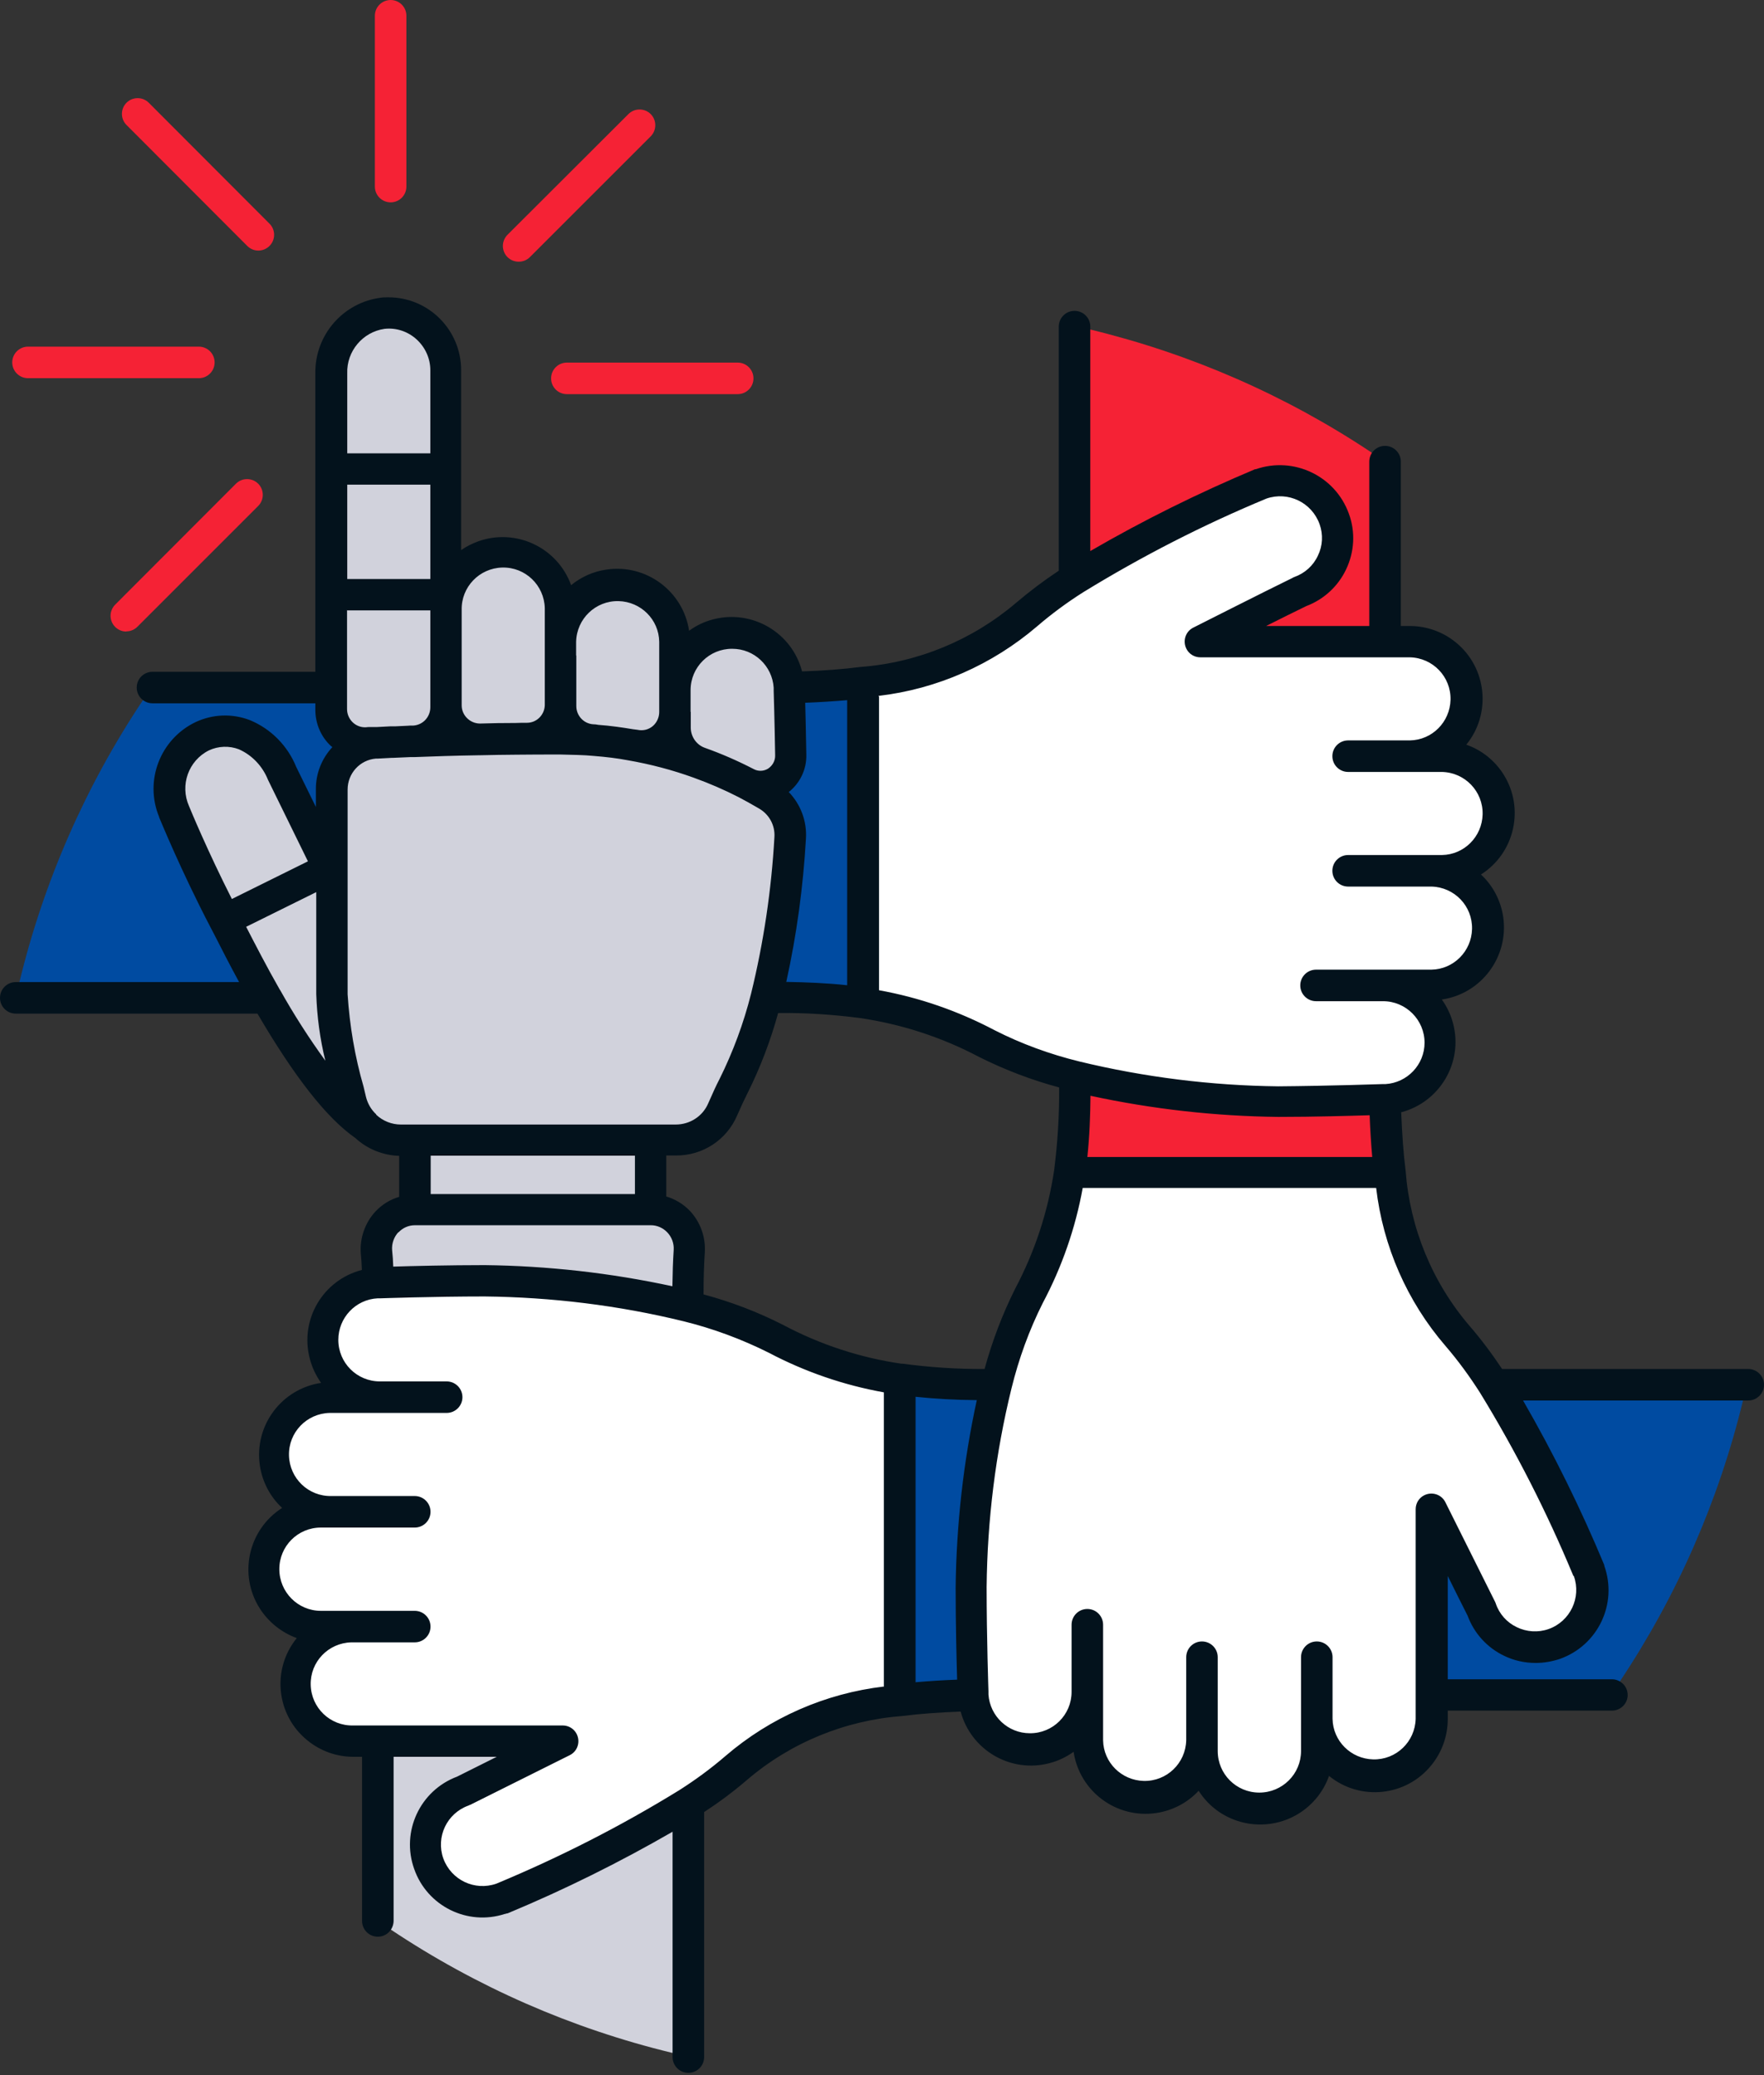
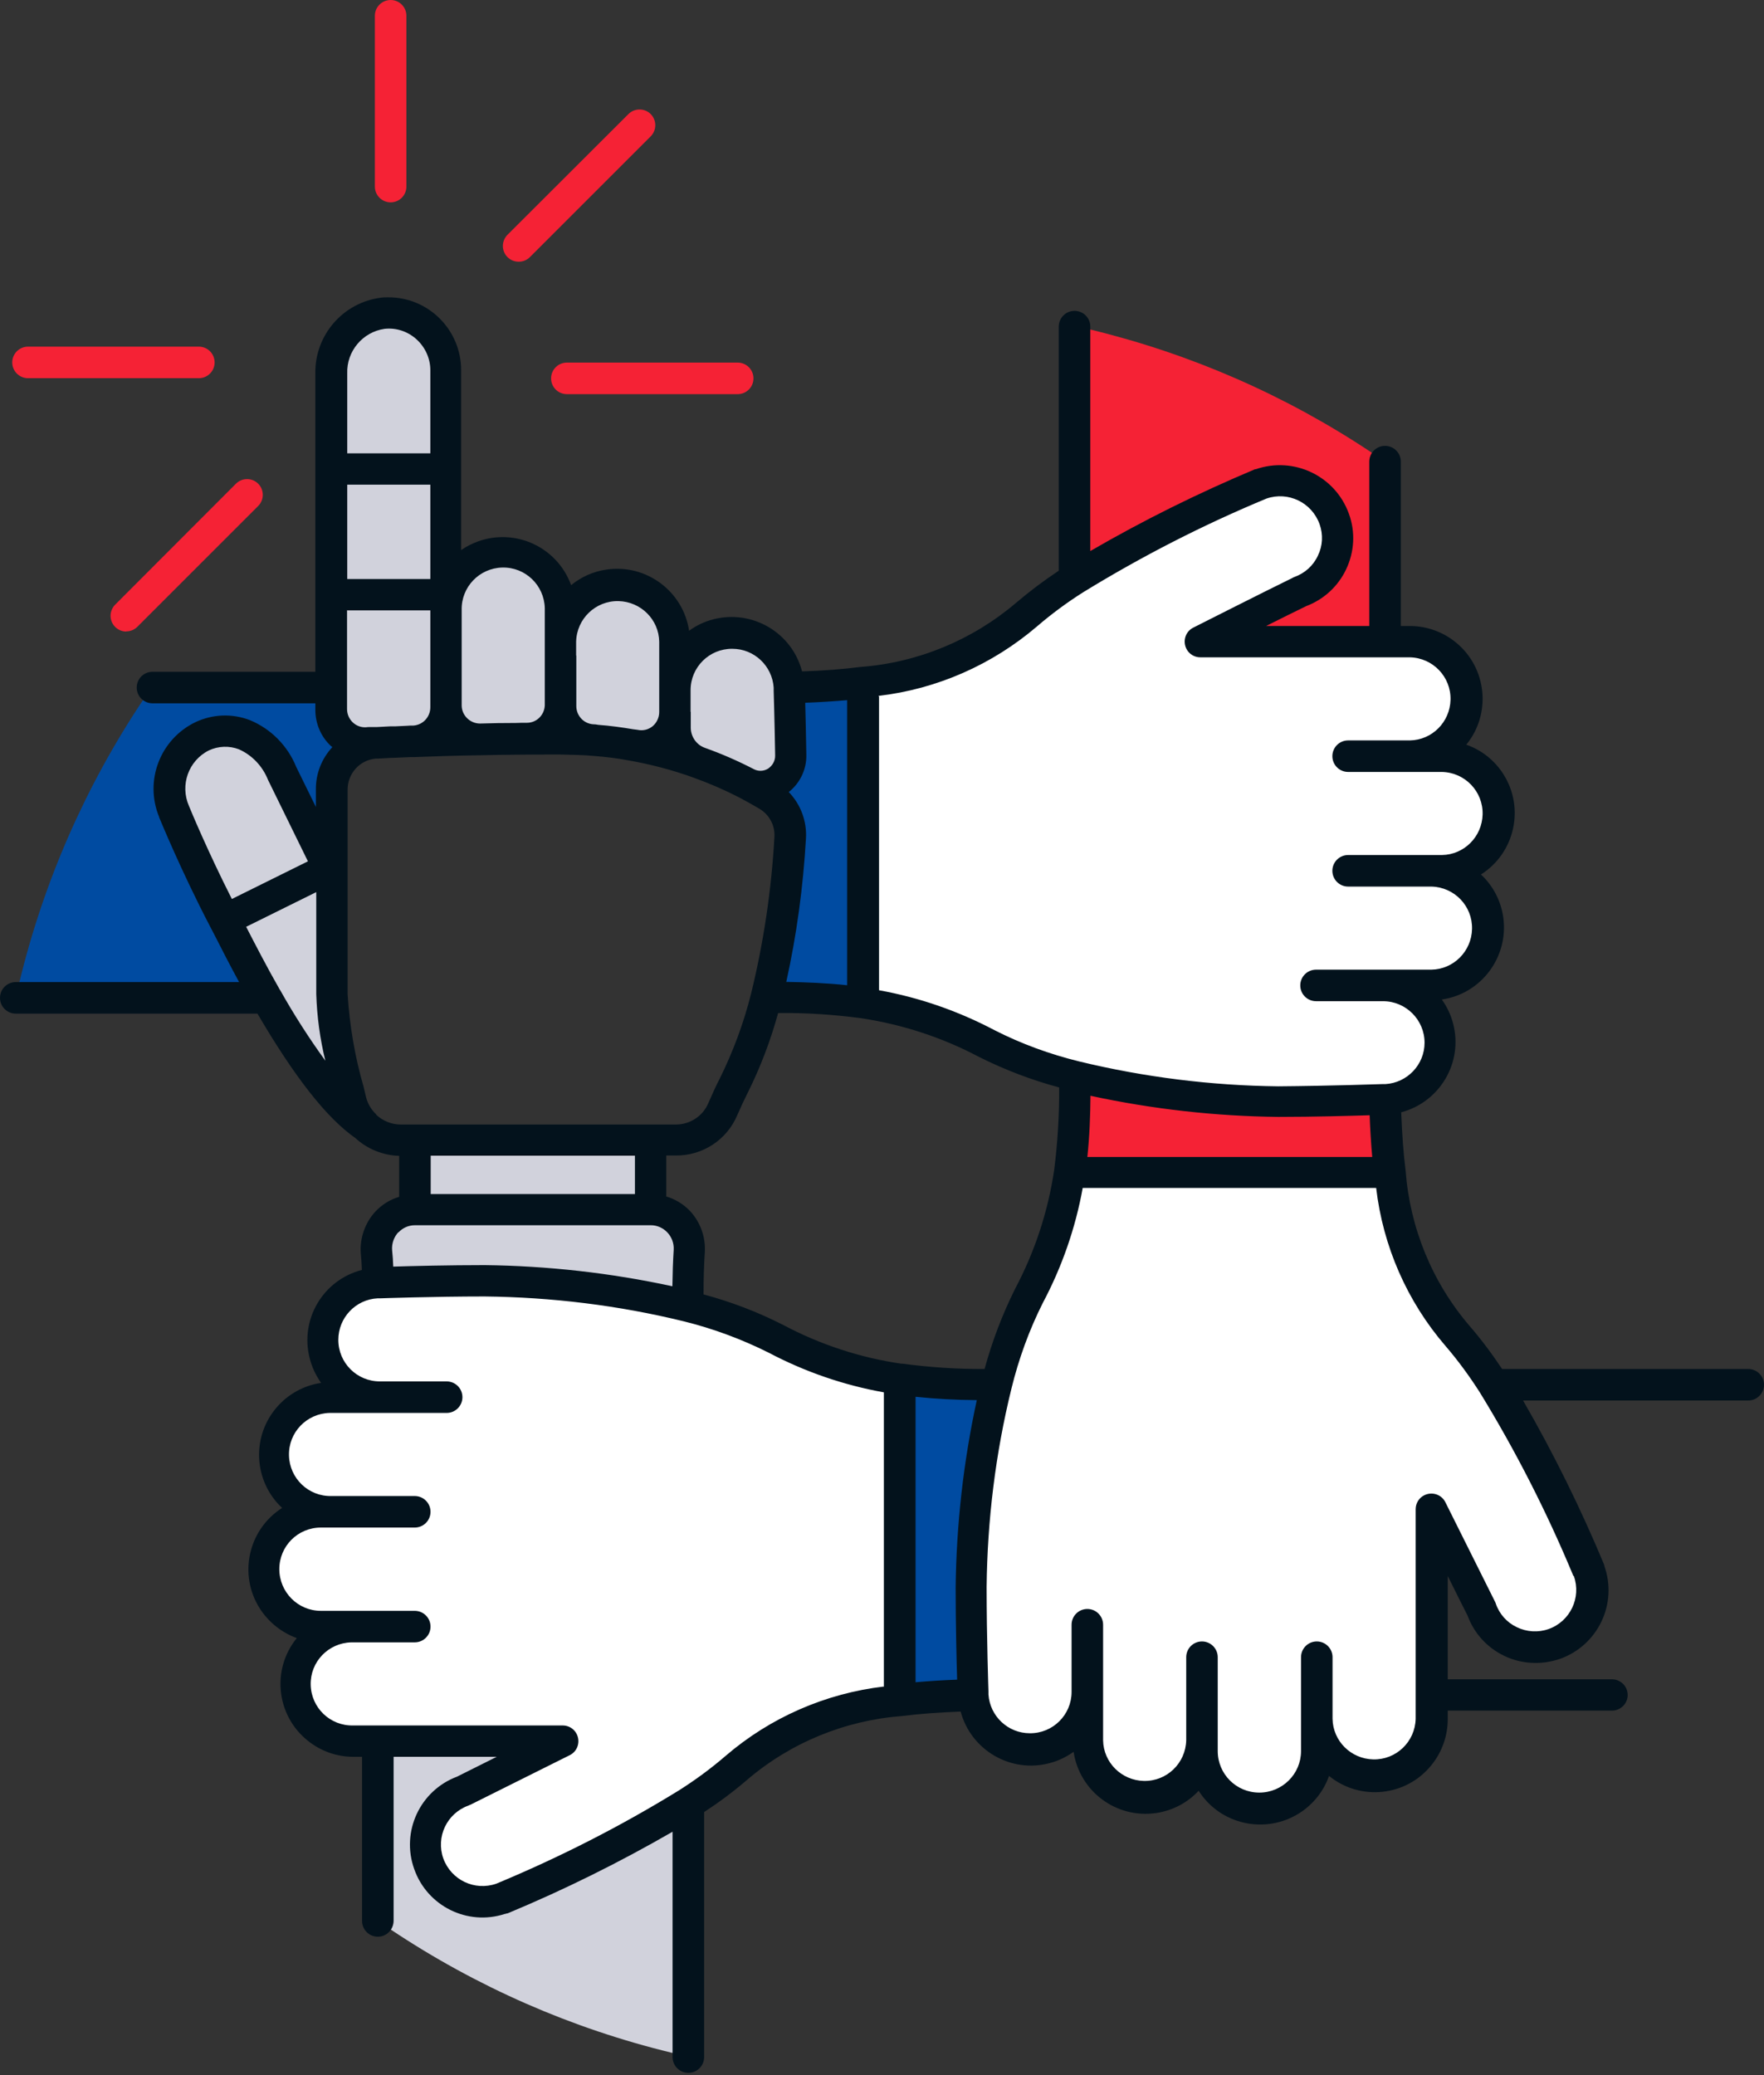
<svg xmlns="http://www.w3.org/2000/svg" width="68" height="80" viewBox="0 0 68 80" fill="none">
  <rect x="0" y="0" width="68" height="80" fill="#333333" stroke="none" />
  <path d="M52.884 17.454C49.574 15.245 45.905 13.643 42.037 12.706L41.451 12.578V22.266L42.33 21.744C44.339 20.579 46.42 19.542 48.565 18.648L48.623 18.627C48.851 18.548 49.087 18.512 49.33 18.512C50.281 18.512 51.125 19.106 51.447 20C51.647 20.557 51.618 21.165 51.361 21.694C51.111 22.209 50.675 22.617 50.138 22.817L50.088 22.838C49.724 23.017 49.137 23.303 48.544 23.604L48.801 24.705H53.356V17.776L52.877 17.454H52.884Z" fill="#F52235" />
  <path d="M5.52 26.978C3.303 30.296 1.687 33.979 0.751 37.854L0.622 38.441H10.211L9.746 37.582C9.374 36.896 9.06 36.281 8.809 35.795L8.645 35.473C7.594 33.457 6.836 31.655 6.707 31.333L6.678 31.269C6.228 30.16 6.714 28.895 7.787 28.366C8.073 28.237 8.373 28.165 8.688 28.165C8.945 28.165 9.195 28.215 9.431 28.308C10.104 28.594 10.633 29.145 10.897 29.824L11.655 31.369L12.763 31.111V30.439C12.763 29.982 12.935 29.531 13.242 29.195L13.65 28.759L13.2 28.366C13.2 28.366 13.164 28.337 13.142 28.323C12.885 28.072 12.742 27.729 12.742 27.364V26.528H5.863L5.506 26.978H5.52Z" fill="#004BA1" />
  <path d="M15.059 74.385C18.369 76.595 22.037 78.204 25.906 79.14H26.485V69.58L25.605 70.102C23.596 71.26 21.515 72.297 19.378 73.191H19.356L19.306 73.213L19.27 73.227C19.056 73.298 18.827 73.334 18.605 73.334C17.661 73.334 16.818 72.741 16.496 71.854C16.088 70.717 16.675 69.459 17.804 69.029H17.833C17.833 69.029 18.798 68.536 19.392 68.243L19.134 67.142H14.572V74.063L15.052 74.385H15.059Z" fill="#D1D2DC" />
  <path d="M26.964 29.381C27.579 29.602 28.187 29.86 28.766 30.16C29.123 30.353 29.56 30.339 29.91 30.124C30.26 29.91 30.468 29.524 30.461 29.109C30.446 27.829 30.41 26.735 30.403 26.628V26.478C30.346 25.269 29.317 24.347 28.115 24.404C26.943 24.461 26.027 25.434 26.042 26.606V28.065C26.042 28.651 26.421 29.173 26.971 29.374" fill="#D1D2DC" />
-   <path d="M29.581 30.668L29.431 30.582C29.231 30.461 29.002 30.332 28.744 30.196C28.165 29.896 27.565 29.638 26.95 29.417C26.092 29.109 25.205 28.873 24.311 28.723C23.875 28.645 23.439 28.594 22.974 28.552C22.617 28.523 22.273 28.516 21.909 28.502H21.616C21.036 28.494 20.5 28.494 19.978 28.502H19.971H19.907C19.42 28.502 18.97 28.509 18.491 28.523C17.533 28.544 16.682 28.573 15.953 28.594H15.788L15.159 28.63H15.102L14.572 28.659H14.458C13.536 28.737 12.828 29.51 12.835 30.432V38.326C12.906 39.577 13.121 40.814 13.464 42.023L13.557 42.423C13.772 43.303 14.558 43.918 15.466 43.918H26.077C26.85 43.918 27.55 43.467 27.858 42.759C28.029 42.366 28.172 42.073 28.28 41.858C28.823 40.772 29.245 39.627 29.545 38.441C30.039 36.424 30.353 34.365 30.468 32.291C30.511 31.626 30.175 30.997 29.602 30.661" fill="#D1D2DC" />
  <path d="M25.091 46.656H15.995C15.595 46.656 15.209 46.821 14.93 47.114C14.637 47.421 14.494 47.843 14.53 48.265C14.544 48.451 14.558 48.658 14.572 48.865L14.601 49.438L15.173 49.423C15.888 49.402 17.297 49.366 18.677 49.366C21.065 49.395 23.453 49.659 25.784 50.167L26.492 50.324V49.602C26.499 49.094 26.521 48.644 26.549 48.215C26.571 47.807 26.421 47.407 26.142 47.106C25.87 46.813 25.491 46.649 25.091 46.649" fill="#D1D2DC" />
  <path d="M22.831 28.494C22.874 28.494 22.91 28.494 22.945 28.509H22.974H23.003C23.446 28.544 23.868 28.594 24.254 28.666L24.304 28.68H24.354L24.461 28.695C24.547 28.709 24.633 28.716 24.719 28.716C25.012 28.716 25.298 28.616 25.52 28.43C25.813 28.187 25.984 27.822 25.984 27.436V24.726C25.963 23.518 24.969 22.559 23.761 22.581C22.588 22.602 21.637 23.546 21.616 24.726V27.2C21.623 27.879 22.145 28.43 22.824 28.48" fill="#D1D2DC" />
  <path d="M25.055 43.968H16.01V46.613H25.055V43.968Z" fill="#D1D2DC" />
  <path d="M18.491 28.487H18.534C18.963 28.48 19.406 28.466 19.914 28.466C20.043 28.459 20.171 28.459 20.314 28.459C21.008 28.451 21.566 27.894 21.58 27.2V23.518C21.601 22.309 20.643 21.315 19.435 21.294C18.226 21.273 17.232 22.231 17.211 23.439C17.211 23.468 17.211 23.489 17.211 23.518V27.193C17.211 27.901 17.783 28.48 18.491 28.48" fill="#D1D2DC" />
  <path d="M14.072 28.644C14.072 28.644 14.122 28.644 14.179 28.644C14.208 28.644 14.251 28.644 14.301 28.644H14.458L14.551 28.637L15.059 28.609H15.08L15.738 28.58H15.788C15.838 28.573 15.881 28.573 15.931 28.573H15.96C16.639 28.537 17.168 27.965 17.161 27.286V22.967H12.799V27.372C12.792 28.072 13.357 28.652 14.058 28.659C14.058 28.659 14.065 28.659 14.072 28.659" fill="#D1D2DC" />
  <path d="M17.168 18.105H12.799V22.91H17.168V18.105Z" fill="#D1D2DC" />
  <path d="M17.168 14.272C17.168 13.064 16.196 12.091 14.987 12.084C14.916 12.084 14.837 12.084 14.765 12.091C13.621 12.248 12.778 13.235 12.799 14.386V18.047H17.168V14.265V14.272Z" fill="#D1D2DC" />
  <path d="M12.778 33.464L8.709 35.48L8.981 36.009C9.346 36.717 9.782 37.561 10.296 38.462C10.84 39.42 11.441 40.357 12.084 41.251L13.121 40.779C12.921 39.978 12.813 39.163 12.785 38.34V33.471L12.778 33.464Z" fill="#D1D2DC" />
  <path d="M10.869 29.838C10.604 29.166 10.089 28.63 9.431 28.344C9.203 28.251 8.952 28.208 8.702 28.208C8.395 28.208 8.094 28.28 7.815 28.401C6.75 28.93 6.278 30.203 6.75 31.297C6.779 31.369 7.451 33.006 8.423 34.915L8.681 35.43L12.642 33.464L10.861 29.831L10.869 29.838Z" fill="#D1D2DC" />
  <path d="M41.272 45.19L41.343 44.547C41.415 43.86 41.458 43.102 41.465 42.244V41.522L42.18 41.679C44.518 42.187 46.899 42.452 49.288 42.48C50.675 42.48 52.083 42.438 52.798 42.416L53.377 42.395L53.399 42.974C53.428 43.567 53.456 44.089 53.499 44.554L53.556 45.19H41.272Z" fill="#F52235" />
  <path d="M48.544 69.702C47.335 69.702 46.363 68.722 46.363 67.521V63.903H46.32V67.106C46.342 68.315 45.383 69.308 44.175 69.33C42.967 69.351 41.973 68.393 41.951 67.185C41.951 67.156 41.951 67.135 41.951 67.106V62.659H41.908V65.247C41.908 66.456 40.922 67.428 39.72 67.428C38.569 67.428 37.618 66.527 37.547 65.383V65.233C37.547 65.233 37.475 63.166 37.475 61.207C37.504 58.583 37.833 55.966 38.455 53.413C38.741 52.233 39.163 51.089 39.706 49.995C40.414 48.658 40.914 47.214 41.186 45.727L41.272 45.248H53.578L53.656 45.741C53.9 47.886 54.786 49.903 56.188 51.54C56.695 52.126 57.153 52.755 57.575 53.406C58.969 55.694 60.192 58.083 61.221 60.556C61.643 61.686 61.064 62.938 59.934 63.359C59.927 63.359 59.92 63.359 59.906 63.367C59.67 63.445 59.427 63.488 59.176 63.488C58.847 63.488 58.519 63.417 58.225 63.267C57.718 63.023 57.325 62.587 57.131 62.058C57.131 62.058 57.11 62.008 57.103 62.001C56.574 60.935 55.201 58.197 55.201 58.197H55.158V66.284C55.179 67.492 54.221 68.486 53.013 68.508C51.804 68.529 50.81 67.571 50.789 66.363C50.789 66.334 50.789 66.312 50.789 66.284V63.903H50.746V67.521C50.746 68.729 49.759 69.702 48.551 69.702" fill="white" />
  <path d="M49.259 42.43C46.627 42.402 44.003 42.073 41.444 41.451C40.264 41.165 39.127 40.743 38.04 40.199C36.696 39.492 35.251 38.991 33.757 38.719L33.278 38.633V26.32L33.771 26.242C35.916 25.992 37.947 25.105 39.584 23.703C40.171 23.203 40.786 22.745 41.444 22.331C43.732 20.929 46.12 19.706 48.594 18.67C48.83 18.584 49.087 18.541 49.337 18.541C50.267 18.541 51.096 19.127 51.411 20C51.604 20.543 51.576 21.144 51.325 21.666C51.082 22.18 50.646 22.574 50.117 22.774L50.06 22.795C48.994 23.317 46.277 24.69 46.256 24.697V24.74H54.343C55.551 24.762 56.509 25.756 56.488 26.964C56.466 28.137 55.523 29.088 54.343 29.109H51.962V29.152H55.58C56.788 29.174 57.746 30.167 57.725 31.376C57.703 32.548 56.76 33.499 55.58 33.521H51.962V33.564H55.172C56.381 33.585 57.339 34.579 57.317 35.788C57.296 36.96 56.352 37.911 55.172 37.933H50.725V37.983H53.306C54.514 37.983 55.494 38.948 55.501 40.157C55.501 41.322 54.593 42.287 53.428 42.352H53.285C53.285 42.352 51.261 42.423 49.266 42.437L49.259 42.43Z" fill="white" />
  <path d="M18.605 73.291C17.683 73.291 16.853 72.712 16.546 71.84C16.145 70.717 16.725 69.48 17.847 69.065L17.912 69.037C18.977 68.508 21.709 67.135 21.709 67.135V67.092H13.621C12.413 67.113 11.419 66.155 11.398 64.947C11.376 63.738 12.334 62.745 13.543 62.723C13.571 62.723 13.593 62.723 13.621 62.723H16.003V62.68H12.384C11.176 62.68 10.196 61.7 10.196 60.492C10.196 59.284 11.176 58.311 12.384 58.304H16.003V58.261H12.792C11.584 58.283 10.59 57.325 10.568 56.116C10.547 54.908 11.505 53.914 12.713 53.892C12.742 53.892 12.763 53.892 12.792 53.892H17.24V53.849H14.658C13.45 53.849 12.47 52.884 12.463 51.676C12.463 50.503 13.378 49.538 14.551 49.481H14.68C14.68 49.481 16.732 49.409 18.698 49.409C21.33 49.438 23.954 49.759 26.514 50.382C27.686 50.675 28.83 51.096 29.91 51.64C31.247 52.348 32.691 52.848 34.186 53.113L34.665 53.199V65.512L34.172 65.59C32.026 65.841 30.003 66.72 28.358 68.129C27.772 68.629 27.157 69.087 26.506 69.502C24.218 70.903 21.83 72.126 19.356 73.155C19.113 73.241 18.863 73.291 18.605 73.291Z" fill="white" />
-   <path d="M62.437 64.832C64.647 61.522 66.255 57.854 67.192 53.985L67.356 53.399H57.639L58.161 54.278C59.319 56.288 60.349 58.368 61.243 60.506L61.272 60.571C61.665 61.722 61.057 62.98 59.913 63.388C59.677 63.474 59.42 63.517 59.169 63.517C58.24 63.517 57.417 62.938 57.089 62.072V62.044C57.089 62.044 56.595 61.078 56.302 60.485L55.201 58.397V65.311H62.108C62.108 65.311 62.115 65.311 62.122 65.311L62.437 64.825V64.832Z" fill="#004BA1" />
  <path d="M32.599 38.562C31.912 38.491 31.169 38.448 30.31 38.441H29.588L29.745 37.725C30.139 35.938 30.389 34.129 30.496 32.306C30.532 31.805 30.346 31.304 29.996 30.947L29.552 30.482L30.053 30.082C30.346 29.846 30.518 29.488 30.511 29.109C30.496 28.301 30.482 27.565 30.468 27.114L30.453 26.535L31.033 26.514C31.619 26.492 32.141 26.464 32.613 26.414L33.249 26.349V38.626L32.606 38.555L32.599 38.562Z" fill="#004BA1" />
  <path d="M34.708 53.213L35.351 53.285C36.038 53.356 36.774 53.399 37.654 53.413H38.376L38.219 54.128C37.711 56.459 37.447 58.833 37.418 61.214C37.418 62.608 37.454 64.024 37.475 64.746L37.496 65.319L36.917 65.34C36.324 65.361 35.809 65.397 35.344 65.44L34.708 65.497V53.206V53.213Z" fill="#004BA1" />
  <path d="M67.342 52.777H57.904C57.518 52.198 57.103 51.64 56.645 51.111C55.208 49.431 54.35 47.335 54.185 45.133C54.1 44.468 54.05 43.739 54.014 42.881C55.508 42.487 56.409 40.957 56.016 39.463C55.93 39.127 55.78 38.812 55.58 38.533C57.11 38.312 58.168 36.882 57.947 35.351C57.854 34.722 57.553 34.143 57.089 33.714C58.397 32.885 58.783 31.147 57.954 29.846C57.618 29.317 57.117 28.916 56.524 28.709C57.503 27.508 57.317 25.734 56.116 24.762C55.616 24.354 54.986 24.133 54.343 24.133H54V17.797C54 17.461 53.728 17.189 53.392 17.189C53.056 17.189 52.784 17.461 52.784 17.797V24.133H48.808C49.409 23.832 49.981 23.546 50.353 23.367C51.032 23.11 51.583 22.602 51.89 21.952C52.212 21.279 52.255 20.507 51.998 19.806C51.475 18.348 49.874 17.583 48.408 18.09C48.408 18.09 48.401 18.09 48.394 18.09H48.379C46.199 19.006 44.075 20.057 42.03 21.244V12.592C42.03 12.256 41.758 11.984 41.422 11.984C41.086 11.984 40.814 12.256 40.814 12.592V22.002C40.242 22.381 39.692 22.795 39.17 23.239C37.482 24.676 35.38 25.548 33.163 25.713C32.498 25.799 31.762 25.856 30.918 25.884C30.532 24.39 29.002 23.489 27.5 23.875C27.164 23.961 26.843 24.111 26.564 24.318C26.335 22.788 24.905 21.73 23.375 21.959C22.874 22.03 22.409 22.238 22.016 22.559C21.487 21.101 19.885 20.35 18.427 20.872C18.198 20.958 17.976 21.065 17.776 21.208V14.272C17.776 12.72 16.524 11.462 14.973 11.462C14.88 11.462 14.78 11.462 14.687 11.476C13.221 11.662 12.134 12.921 12.156 14.394V25.899H5.878C5.542 25.899 5.27 26.17 5.27 26.506C5.27 26.843 5.542 27.114 5.878 27.114H12.156V27.364C12.156 27.894 12.37 28.401 12.756 28.759C12.771 28.773 12.792 28.787 12.813 28.802C12.399 29.245 12.17 29.831 12.177 30.439V31.111L11.419 29.567C11.09 28.752 10.447 28.101 9.639 27.765C8.959 27.5 8.201 27.529 7.544 27.836C6.178 28.487 5.556 30.096 6.135 31.497V31.512C6.135 31.512 6.135 31.519 6.142 31.526C6.178 31.605 6.964 33.542 8.116 35.752L8.28 36.066C8.53 36.56 8.845 37.175 9.217 37.861H0.608C0.272 37.861 0 38.133 0 38.469C0 38.805 0.272 39.077 0.608 39.077H9.925C11.355 41.522 12.592 43.102 13.7 43.875C14.158 44.297 14.758 44.54 15.388 44.561V46.141C15.044 46.241 14.73 46.434 14.479 46.699C14.072 47.135 13.865 47.729 13.908 48.322C13.929 48.522 13.943 48.737 13.95 48.959C12.449 49.345 11.548 50.875 11.941 52.376C12.027 52.712 12.177 53.027 12.377 53.313C10.847 53.542 9.789 54.965 10.018 56.502C10.111 57.124 10.411 57.703 10.876 58.133C9.567 58.969 9.181 60.707 10.018 62.015C10.354 62.537 10.854 62.938 11.441 63.152C10.461 64.353 10.647 66.127 11.855 67.099C12.356 67.507 12.978 67.728 13.621 67.728H13.957V74.056C13.957 74.392 14.229 74.664 14.565 74.664C14.901 74.664 15.166 74.392 15.173 74.056V67.728H19.149C18.555 68.022 17.983 68.308 17.619 68.493C16.188 69.03 15.452 70.617 15.967 72.054C16.467 73.484 18.019 74.257 19.463 73.785C19.478 73.785 19.485 73.785 19.499 73.778C19.513 73.77 19.535 73.77 19.556 73.763H19.571L19.585 73.756C21.766 72.848 23.882 71.797 25.927 70.617V79.305C25.927 79.641 26.199 79.912 26.535 79.912C26.871 79.912 27.143 79.641 27.143 79.305V69.859C27.722 69.48 28.28 69.065 28.802 68.615C30.482 67.178 32.584 66.32 34.786 66.155C35.452 66.069 36.181 66.019 37.032 65.984C37.432 67.478 38.969 68.372 40.464 67.971C40.793 67.886 41.108 67.735 41.386 67.535C41.615 69.065 43.038 70.124 44.575 69.895C45.197 69.802 45.777 69.502 46.206 69.037C47.035 70.345 48.773 70.731 50.088 69.902C50.617 69.566 51.025 69.058 51.232 68.465C52.434 69.444 54.207 69.258 55.179 68.05C55.587 67.549 55.809 66.92 55.809 66.277V65.948H62.137C62.473 65.948 62.745 65.676 62.745 65.347C62.745 65.14 62.644 64.954 62.473 64.84C62.373 64.775 62.258 64.739 62.144 64.739H55.809V60.757C56.102 61.35 56.388 61.922 56.574 62.287C56.824 62.966 57.325 63.517 57.975 63.831C58.354 64.017 58.776 64.11 59.198 64.11C59.52 64.11 59.834 64.053 60.135 63.953C61.6 63.431 62.365 61.829 61.843 60.363C61.843 60.363 61.843 60.356 61.843 60.349C61.843 60.342 61.843 60.342 61.843 60.335C60.935 58.154 59.892 56.037 58.712 53.992H67.392C67.728 53.992 68 53.721 68 53.385C68 53.049 67.728 52.777 67.392 52.777M8.938 34.658C8.008 32.82 7.358 31.254 7.286 31.076C6.929 30.267 7.265 29.324 8.051 28.93C8.416 28.759 8.838 28.744 9.21 28.887C9.725 29.116 10.125 29.545 10.332 30.067L11.87 33.206L8.938 34.658ZM10.79 38.161C10.268 37.246 9.832 36.395 9.489 35.73L12.191 34.393V38.326C12.22 39.191 12.334 40.049 12.542 40.893C11.905 40.014 11.319 39.098 10.79 38.154M33.864 26.828C36.124 26.564 38.247 25.627 39.978 24.147C40.535 23.668 41.136 23.224 41.758 22.831C44.018 21.444 46.377 20.235 48.823 19.22C49.659 18.934 50.567 19.37 50.868 20.207C51.011 20.607 50.989 21.044 50.803 21.422C50.625 21.809 50.296 22.102 49.895 22.245C49.881 22.245 49.874 22.252 49.867 22.259C49.859 22.266 49.845 22.259 49.838 22.273C48.794 22.781 46.027 24.183 45.998 24.197C45.698 24.347 45.584 24.712 45.734 25.012C45.834 25.212 46.041 25.341 46.27 25.341H54.35C55.237 25.362 55.937 26.092 55.916 26.978C55.894 27.836 55.208 28.53 54.35 28.544H51.969C51.633 28.544 51.361 28.816 51.361 29.152C51.361 29.488 51.633 29.76 51.969 29.76H55.587C56.474 29.781 57.174 30.511 57.153 31.397C57.131 32.255 56.445 32.949 55.587 32.963H51.969C51.633 32.963 51.361 33.235 51.361 33.571C51.361 33.907 51.633 34.179 51.969 34.179H55.179C56.066 34.2 56.767 34.929 56.745 35.816C56.724 36.674 56.037 37.368 55.179 37.382H50.732C50.396 37.382 50.124 37.654 50.124 37.99C50.124 38.326 50.396 38.598 50.732 38.598H53.313C54.2 38.598 54.915 39.32 54.915 40.199C54.915 41.043 54.25 41.744 53.406 41.794H53.292C53.292 41.794 51.239 41.865 49.273 41.88C46.692 41.851 44.118 41.529 41.608 40.922C40.471 40.643 39.37 40.242 38.333 39.713C36.939 38.977 35.437 38.455 33.886 38.176V26.857L33.864 26.828ZM52.913 44.604H41.916C42.001 43.803 42.03 43.01 42.037 42.244C44.418 42.759 46.842 43.031 49.273 43.059C50.66 43.059 52.076 43.017 52.798 42.995C52.82 43.581 52.855 44.118 52.898 44.604M30.41 30.532C30.847 30.182 31.097 29.653 31.083 29.095C31.068 28.287 31.054 27.55 31.04 27.093C31.619 27.071 32.155 27.035 32.656 26.993V37.983C31.862 37.897 31.083 37.868 30.31 37.854C30.711 36.038 30.961 34.193 31.068 32.334C31.111 31.669 30.868 31.011 30.403 30.532M26.621 27.443V26.607C26.621 25.72 27.343 25.005 28.23 25.012C29.073 25.012 29.767 25.67 29.824 26.506V26.628C29.824 26.628 29.86 27.772 29.881 29.116C29.889 29.324 29.781 29.517 29.61 29.631C29.438 29.738 29.224 29.745 29.045 29.645C28.437 29.331 27.815 29.059 27.171 28.83C26.85 28.716 26.635 28.408 26.628 28.065V27.443H26.621ZM22.209 25.269V24.74C22.23 23.854 22.96 23.153 23.846 23.174C24.704 23.196 25.398 23.882 25.412 24.74V27.45C25.412 27.658 25.32 27.858 25.162 27.994C24.998 28.13 24.79 28.18 24.583 28.137L24.419 28.115H24.411C23.989 28.044 23.539 27.979 23.06 27.944C22.996 27.929 22.931 27.922 22.86 27.922C22.495 27.894 22.216 27.586 22.216 27.221V25.276L22.209 25.269ZM17.797 23.518C17.776 22.631 18.477 21.902 19.363 21.88C20.25 21.859 20.979 22.559 21.001 23.446C21.001 23.468 21.001 23.489 21.001 23.51V27.193C20.986 27.565 20.686 27.865 20.314 27.865C20.171 27.865 20.021 27.865 19.885 27.872C19.406 27.872 18.948 27.879 18.505 27.894C18.119 27.894 17.797 27.579 17.797 27.193V23.518ZM13.386 14.394C13.357 13.543 13.979 12.799 14.823 12.678C15.273 12.627 15.724 12.778 16.06 13.085C16.396 13.393 16.589 13.822 16.589 14.272V17.476H13.386V14.394ZM13.386 18.684H16.589V22.323H13.386V18.684ZM13.386 23.532H16.589V27.264C16.589 27.636 16.31 27.944 15.938 27.972H15.902C15.838 27.972 15.781 27.972 15.716 27.979L15.252 28.001H15.102H15.087H15.059L14.522 28.029H14.394C14.351 28.029 14.308 28.029 14.272 28.029C14.208 28.029 14.151 28.029 14.115 28.037C13.922 28.051 13.736 27.979 13.6 27.851C13.457 27.715 13.378 27.529 13.378 27.336V23.518L13.386 23.532ZM14.501 42.959C14.308 42.781 14.172 42.545 14.108 42.287L14.015 41.894C13.679 40.736 13.478 39.541 13.4 38.333V30.439C13.4 29.817 13.872 29.295 14.494 29.245H14.572L15.109 29.216H15.166L15.802 29.188C15.802 29.188 15.852 29.188 15.874 29.188H15.96C16.689 29.159 17.54 29.131 18.498 29.116H18.534C18.97 29.109 19.42 29.095 19.899 29.095H19.907C20.45 29.088 21.008 29.088 21.608 29.088C22.073 29.102 22.488 29.102 22.917 29.145C23.36 29.181 23.789 29.231 24.197 29.309C25.062 29.459 25.913 29.681 26.742 29.982C27.336 30.196 27.915 30.446 28.473 30.732C28.723 30.861 28.945 30.99 29.145 31.104L29.281 31.183C29.66 31.412 29.881 31.826 29.853 32.27C29.738 34.307 29.438 36.331 28.952 38.312C28.666 39.449 28.258 40.55 27.736 41.601C27.615 41.83 27.479 42.13 27.3 42.538C27.086 43.038 26.592 43.353 26.049 43.353H15.452C15.102 43.353 14.758 43.217 14.501 42.974M24.476 44.554V46.034H16.603V44.554H24.476ZM15.359 47.514C15.523 47.335 15.752 47.235 15.995 47.235H25.091C25.327 47.235 25.555 47.335 25.72 47.507C25.892 47.686 25.984 47.929 25.97 48.179C25.942 48.623 25.927 49.08 25.92 49.588C23.539 49.073 21.115 48.801 18.684 48.773C17.304 48.773 15.888 48.808 15.159 48.83C15.152 48.608 15.137 48.394 15.116 48.201C15.094 47.943 15.187 47.686 15.359 47.5M34.079 65.018C31.819 65.283 29.695 66.212 27.972 67.692C27.407 68.179 26.814 68.615 26.185 69.015C23.932 70.403 21.573 71.604 19.134 72.619C18.298 72.912 17.39 72.476 17.089 71.647C16.796 70.817 17.225 69.909 18.055 69.609C18.069 69.609 18.083 69.594 18.098 69.587C18.112 69.58 18.119 69.587 18.126 69.58C19.177 69.058 21.966 67.664 21.966 67.664C22.266 67.514 22.381 67.149 22.23 66.849C22.13 66.649 21.923 66.52 21.694 66.52H13.614C12.728 66.541 11.998 65.841 11.977 64.954C11.955 64.067 12.656 63.338 13.543 63.316C13.564 63.316 13.586 63.316 13.607 63.316H15.988C16.324 63.316 16.596 63.045 16.596 62.709C16.596 62.373 16.324 62.101 15.988 62.101H12.37C11.483 62.101 10.768 61.379 10.768 60.492C10.768 59.605 11.483 58.89 12.37 58.89H15.988C16.324 58.89 16.596 58.619 16.596 58.283C16.596 57.947 16.324 57.675 15.988 57.675H12.778C11.891 57.696 11.162 56.996 11.14 56.109C11.119 55.222 11.82 54.493 12.706 54.471C12.728 54.471 12.749 54.471 12.771 54.471H17.218C17.554 54.471 17.826 54.2 17.826 53.864C17.826 53.528 17.554 53.256 17.218 53.256H14.644C13.757 53.256 13.042 52.541 13.042 51.654C13.042 50.803 13.707 50.096 14.558 50.053H14.665C14.665 50.053 16.718 49.981 18.684 49.981C21.272 50.01 23.846 50.324 26.356 50.939C27.486 51.218 28.587 51.626 29.631 52.148C31.025 52.884 32.52 53.399 34.072 53.678V64.997L34.079 65.018ZM36.839 61.207C36.839 62.602 36.874 64.032 36.896 64.754C36.317 64.775 35.78 64.811 35.294 64.854V53.849C36.059 53.928 36.824 53.971 37.654 53.978C37.139 56.352 36.867 58.769 36.839 61.2M34.772 52.577C33.171 52.348 31.626 51.84 30.196 51.082C29.216 50.582 28.187 50.188 27.121 49.902C27.121 49.295 27.136 48.766 27.171 48.258C27.2 47.672 26.993 47.107 26.592 46.678C26.342 46.42 26.027 46.227 25.684 46.127V44.547H26.056C27.086 44.554 28.015 43.946 28.416 43.002C28.58 42.63 28.709 42.352 28.816 42.144C29.309 41.157 29.703 40.121 29.996 39.055C31.054 39.041 32.112 39.112 33.156 39.248C34.758 39.484 36.317 39.992 37.747 40.75C38.733 41.243 39.763 41.637 40.829 41.923C40.836 42.988 40.771 44.053 40.636 45.112C40.4 46.706 39.892 48.251 39.134 49.681C38.641 50.667 38.247 51.704 37.954 52.777C36.889 52.784 35.823 52.712 34.765 52.569M60.671 60.764C60.964 61.593 60.528 62.508 59.698 62.802C59.298 62.945 58.847 62.916 58.469 62.73C58.09 62.551 57.796 62.222 57.661 61.822C57.661 61.808 57.653 61.801 57.646 61.786C57.646 61.772 57.639 61.765 57.632 61.751C57.11 60.7 55.716 57.911 55.716 57.911C55.566 57.611 55.201 57.496 54.901 57.646C54.7 57.746 54.572 57.954 54.572 58.183V66.263C54.55 67.149 53.821 67.85 52.934 67.828C52.076 67.807 51.383 67.121 51.368 66.263V63.889C51.368 63.553 51.096 63.281 50.761 63.281C50.424 63.281 50.153 63.553 50.153 63.889V67.507C50.153 68.393 49.431 69.108 48.544 69.108C47.657 69.108 46.942 68.393 46.942 67.507V63.889C46.942 63.553 46.67 63.281 46.334 63.281C45.998 63.281 45.727 63.553 45.727 63.889V67.092C45.705 67.979 44.976 68.679 44.089 68.658C43.231 68.636 42.538 67.95 42.523 67.092V62.637C42.523 62.301 42.252 62.029 41.916 62.029C41.579 62.029 41.308 62.301 41.308 62.637V65.226C41.308 66.112 40.586 66.827 39.699 66.82C38.855 66.82 38.161 66.162 38.104 65.326V65.204C38.104 65.204 38.033 63.145 38.033 61.179C38.061 58.597 38.376 56.03 38.991 53.528C39.27 52.391 39.67 51.282 40.199 50.231C40.936 48.844 41.458 47.343 41.737 45.798H53.049C53.313 48.05 54.243 50.174 55.723 51.89C56.209 52.455 56.652 53.063 57.053 53.692C58.433 55.944 59.634 58.304 60.649 60.749" fill="#03121C" />
  <path d="M28.437 15.195H21.852C21.515 15.195 21.244 14.923 21.244 14.587C21.244 14.251 21.515 13.979 21.852 13.979H28.437C28.773 13.979 29.045 14.251 29.045 14.587C29.045 14.923 28.773 15.195 28.437 15.195Z" fill="#F52235" />
  <path d="M19.992 10.089C19.656 10.089 19.385 9.818 19.385 9.481C19.385 9.324 19.449 9.167 19.563 9.052L24.225 4.398C24.461 4.162 24.848 4.162 25.084 4.398C25.319 4.634 25.319 5.02 25.084 5.256L20.429 9.91C20.314 10.025 20.164 10.089 20 10.089" fill="#F52235" />
  <path d="M15.059 7.801C14.723 7.801 14.451 7.529 14.451 7.193V0.608C14.451 0.272 14.723 0 15.059 0C15.395 0 15.666 0.272 15.666 0.608V7.193C15.666 7.529 15.395 7.801 15.059 7.801Z" fill="#F52235" />
-   <path d="M9.96 9.66C9.796 9.66 9.646 9.596 9.531 9.481L4.877 4.819C4.641 4.583 4.641 4.197 4.877 3.961C5.113 3.725 5.499 3.725 5.735 3.961L10.389 8.623C10.626 8.859 10.626 9.245 10.389 9.481C10.275 9.596 10.118 9.66 9.96 9.66Z" fill="#F52235" />
  <path d="M7.658 14.58H1.08C0.744 14.58 0.472 14.308 0.472 13.972C0.472 13.636 0.744 13.364 1.08 13.364H7.665C8.001 13.364 8.273 13.636 8.273 13.972C8.273 14.308 8.001 14.58 7.665 14.58" fill="#F52235" />
  <path d="M4.869 24.347C4.533 24.347 4.262 24.075 4.262 23.739C4.262 23.582 4.326 23.425 4.44 23.31L9.095 18.648C9.331 18.412 9.717 18.412 9.953 18.648C10.189 18.884 10.189 19.27 9.953 19.506L5.298 24.161C5.184 24.276 5.034 24.34 4.869 24.34" fill="#F52235" />
</svg>